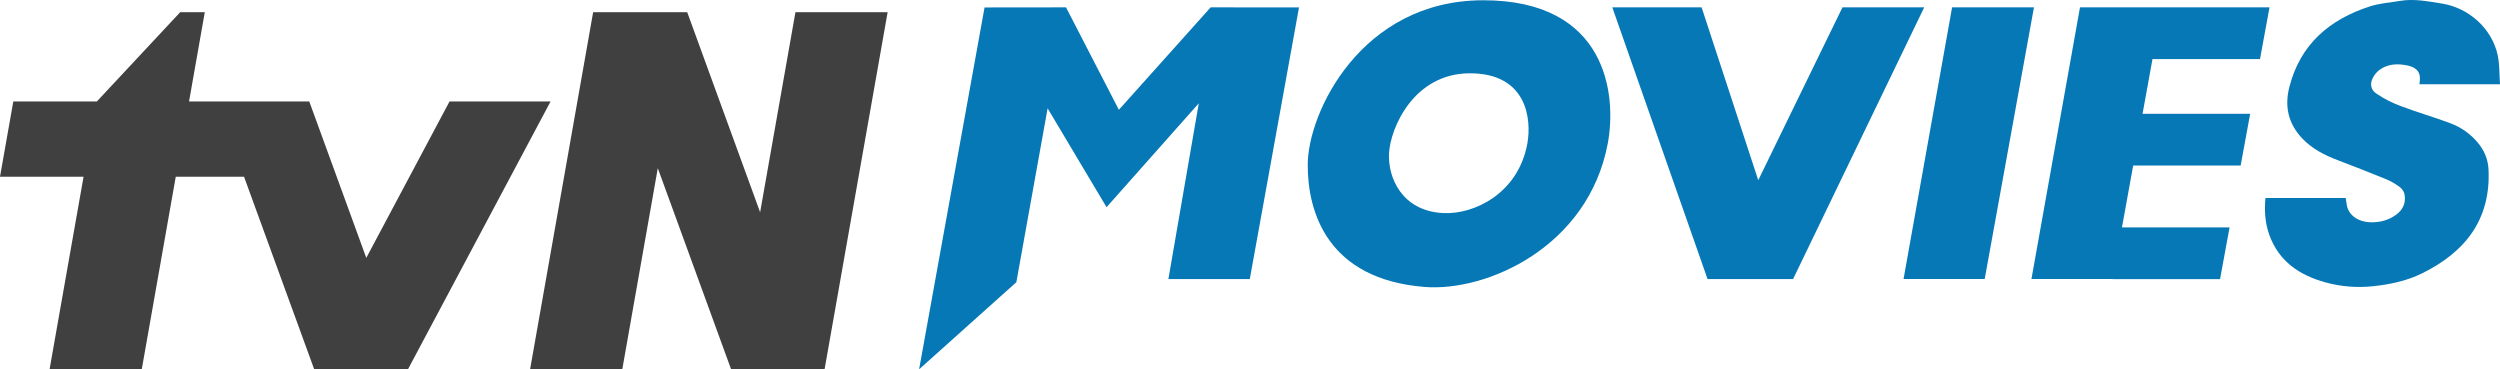
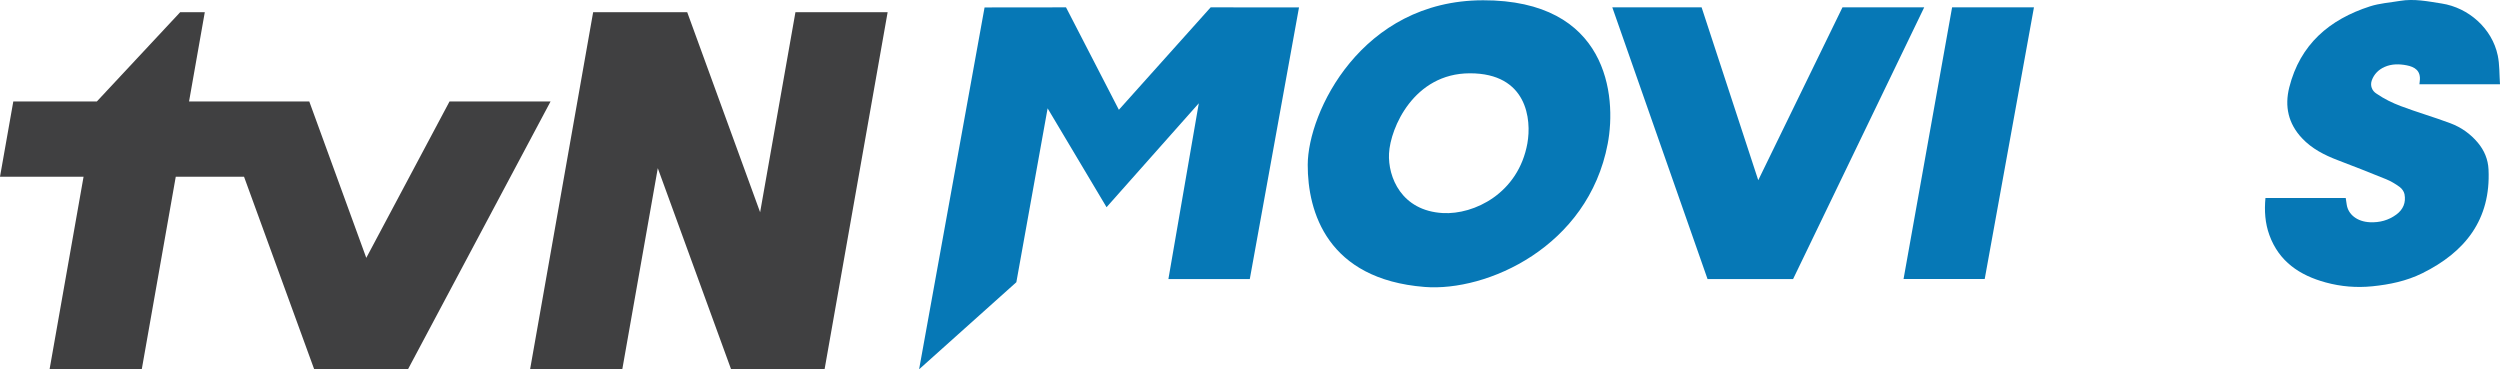
<svg xmlns="http://www.w3.org/2000/svg" id="a" width="1696.66" height="250.63" viewBox="0 0 1696.66 250.63">
  <defs>
    <style>.d{fill:#404041;}.e{fill:#0678b6;}</style>
  </defs>
  <g id="b">
    <polygon class="e" points="668.19 5.05 723.47 4.99 759.34 74.51 821.63 4.99 881.59 5.03 848.19 189.39 792.95 189.39 813.58 70.09 750.98 140.62 710.98 73.52 689.76 191.53 623.76 250.63 668.19 5.05" />
    <path class="e" d="m1006.24.19c-82.24.18-118.63,75.92-118.73,111.62-.09,32.1,13.37,77.66,79.27,82.93,42.17,3.38,111.01-27.06,124.32-97.19,6.2-32.65,0-97.55-84.85-97.37Zm30.36,97.02c-6.14,34.19-36.32,48.54-57.35,47.39-28.18-1.55-37.37-24.45-36.57-40.43.88-17.39,16.83-54.33,54.77-54.42,39.15-.09,42,31.55,39.14,47.47Z" />
    <path class="e" d="m1537.48,134.36h54.48c.23,1.55.46,3.01.67,4.47.98,6.65,6.97,11.62,15.84,12,6.54.27,12.5-1.31,17.8-5.19,4.74-3.47,6.66-8.22,5.58-13.87-.35-1.8-1.77-3.78-3.29-4.89-2.84-2.08-5.96-3.94-9.22-5.27-10.89-4.46-21.86-8.72-32.85-12.92-9.03-3.45-17.5-7.76-24.21-14.91-9.28-9.88-11.9-21.53-8.63-34.5,7.35-29.12,27.19-46.07,54.79-54.96,6.52-2.1,13.58-2.57,20.41-3.72,9.52-1.6,18.81.32,28.16,1.77,18.46,2.86,34.29,17.04,38.12,35.24,1.32,6.27,1.05,12.87,1.53,19.57h-54.68s.14-1.4.23-2.14c.89-7.1-3.48-9.68-8.95-10.72-4.93-.94-10.08-1.05-14.95,1.12-4.14,1.84-7.12,4.93-8.63,9.02-1.31,3.58.05,7.2,3.2,9.12,5.22,3.59,10.67,6.24,16.38,8.4,11.16,4.22,22.68,7.51,33.85,11.72,7.19,2.71,13.48,7.13,18.5,13.13,4.4,5.27,6.94,11.33,7.26,18.17,1.62,34.07-15.9,56.12-45.06,70.5-10.57,5.21-22,7.62-33.77,8.8-10.78,1.09-21.31.21-31.67-2.61-17.67-4.81-31.7-14.18-38.23-32.17-2.93-8.06-3.48-16.47-2.66-25.15h0Z" />
    <polygon class="e" points="1094.21 4.99 1154.82 4.99 1193.26 122.3 1250.42 4.99 1305.89 4.99 1216.9 189.39 1158.85 189.39 1094.21 4.99" />
-     <polygon class="e" points="1533.78 40.1 1540.24 4.99 1467.17 4.99 1411.62 4.99 1378.67 189.36 1433.7 189.36 1433.69 189.42 1506.67 189.42 1513.13 154.31 1440.1 154.31 1447.71 112.33 1520.65 112.33 1527.11 77.22 1454.08 77.22 1460.81 40.1 1533.78 40.1" />
    <polygon class="e" points="1324.82 4.99 1380.37 4.99 1346.95 189.36 1291.87 189.36 1324.82 4.99" />
  </g>
  <path id="c" class="d" d="m213.24,250.63l-47.62-130.69h-46.34l-23.07,130.69h-62.57l23.07-130.69H0l9.03-51.08h56.7L122.3,8.26h16.69l-10.69,60.6h81.59l38.69,106.14,56.5-106.14h68.57l-96.78,181.77h-63.63Zm282.93,0l-49.75-136.5-24.1,136.5h-62.57L402.55,8.26h63.83l49.49,135.79,23.97-135.79h62.57l-42.8,242.37h-63.45.01Z" />
</svg>